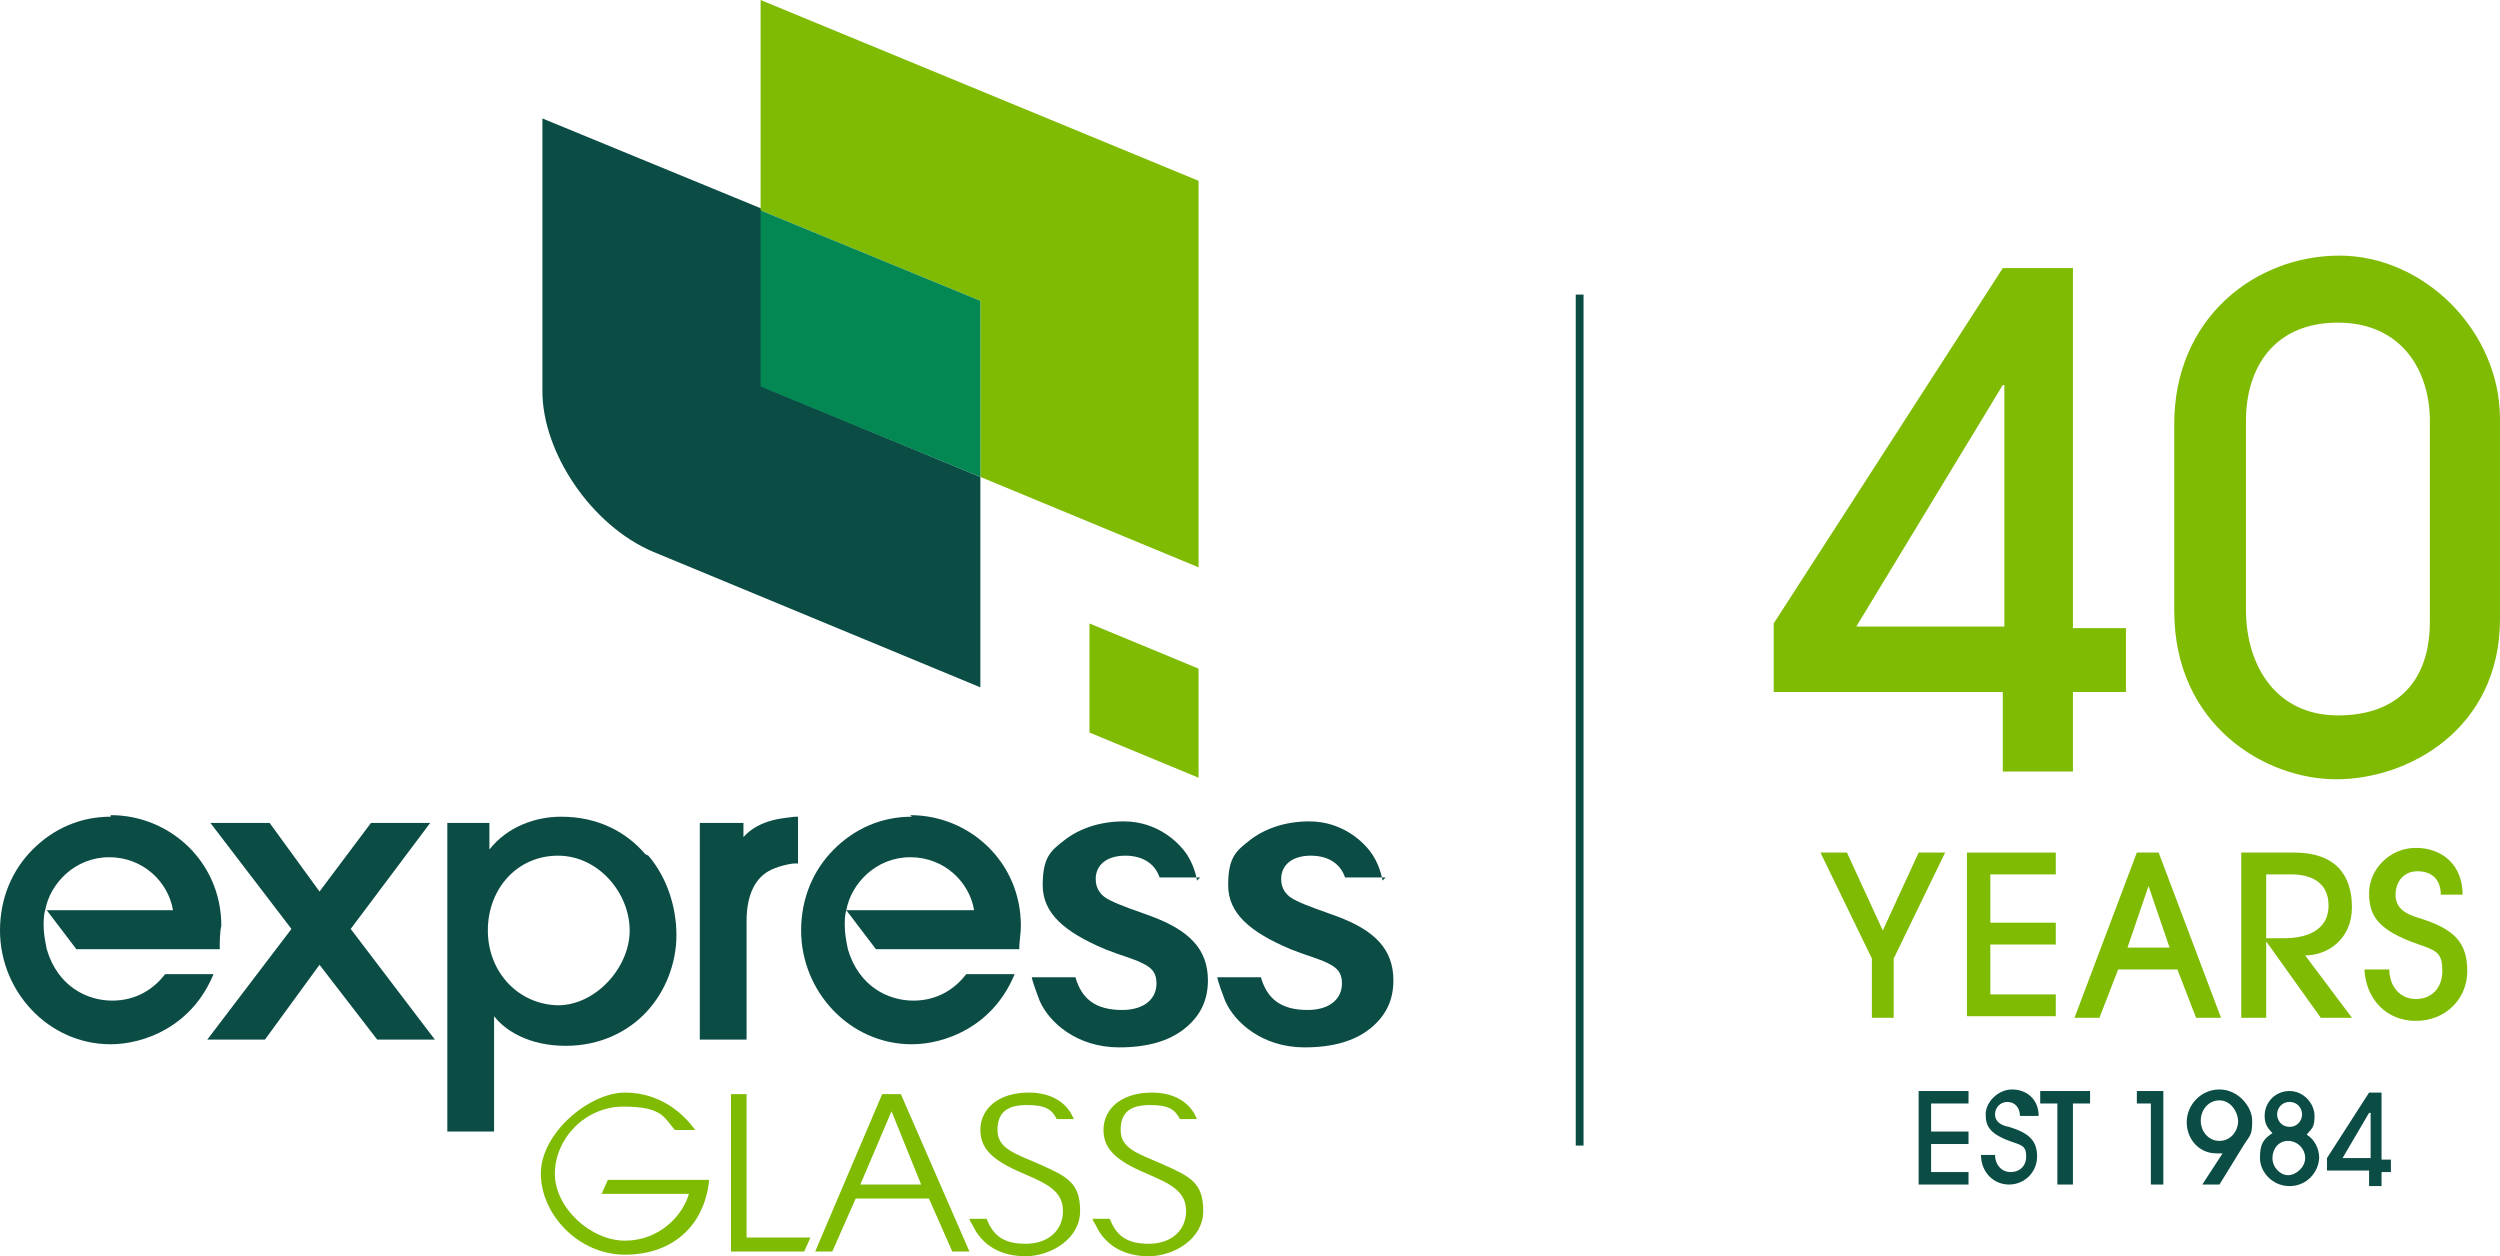
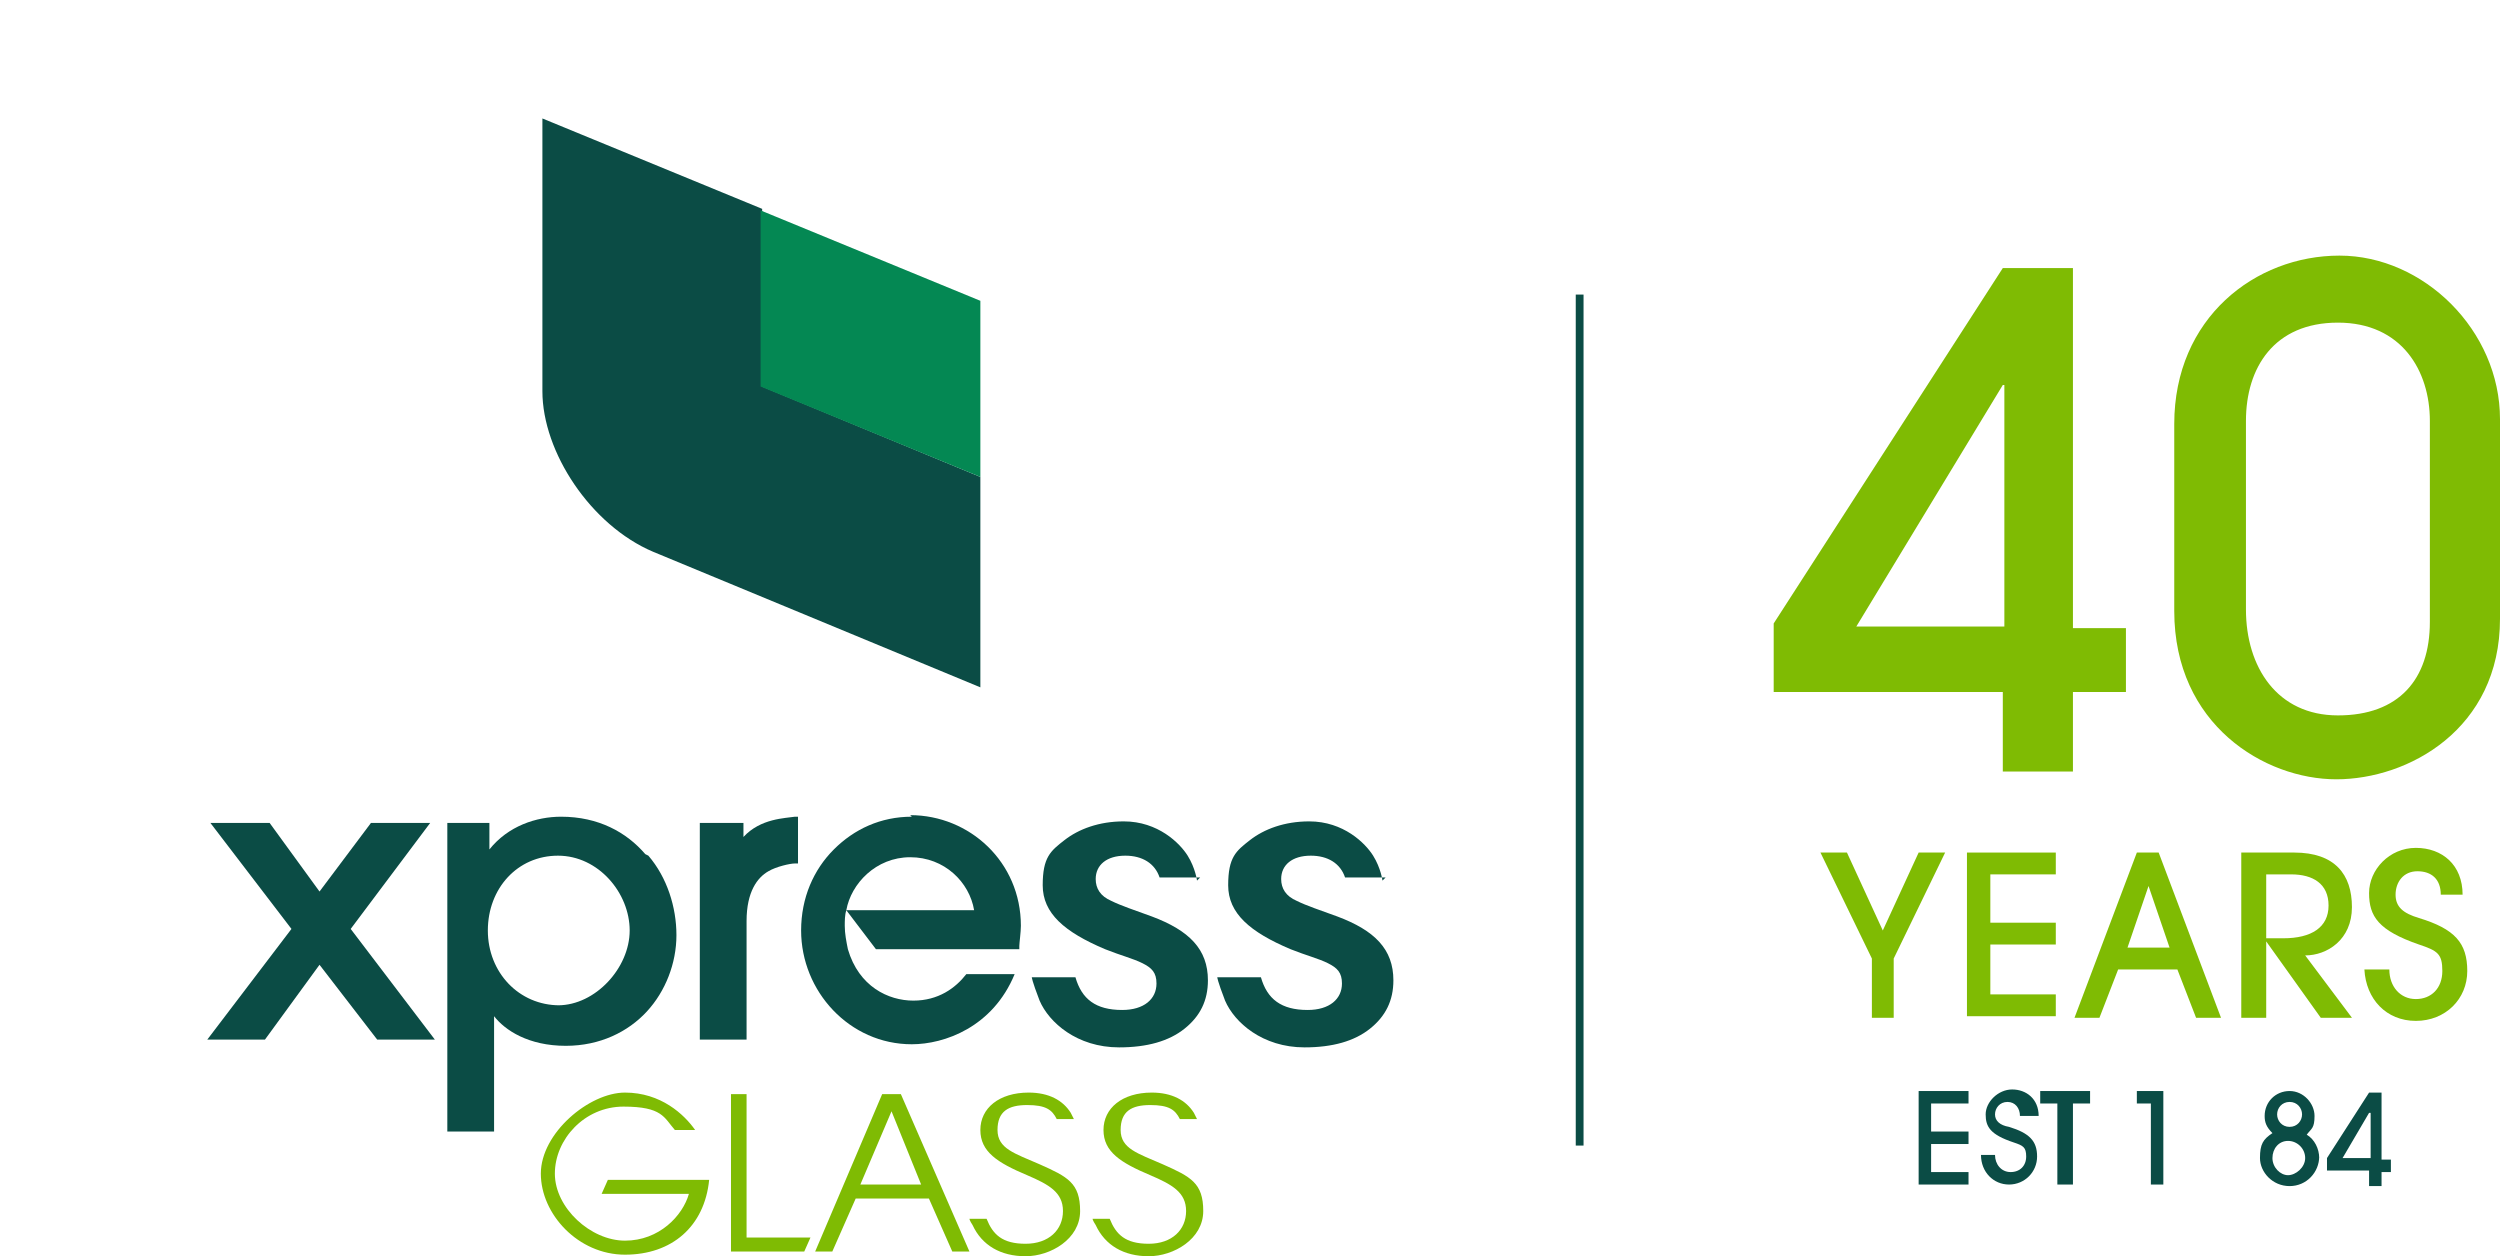
<svg xmlns="http://www.w3.org/2000/svg" id="Layer_1" version="1.1" viewBox="0 0 160.4 80.6">
  <defs>
    <style>
      .st0 {
        fill: #7fbb03;
      }

      .st1 {
        fill: #0b4c45;
      }

      .st2 {
        fill: #048853;
      }
    </style>
  </defs>
  <path class="st1" d="M35.9,64.5c-2.6,0-4.6-2.1-4.6-4.8s1.9-4.8,4.5-4.8,4.6,2.4,4.6,4.8-2.2,4.8-4.6,4.8M41.4,54.8c-1.2-1.4-3-2.4-5.4-2.4-1.6,0-3.4.6-4.6,2.1v-1.7h-2.7v19.8h3v-7.4c.7.9,2.2,1.9,4.6,1.9,2.2,0,4-.9,5.2-2.2,1.2-1.3,1.9-3.1,1.9-4.9s-.6-3.7-1.8-5.1" />
  <path class="st1" d="M44.9,66.7v-13.9h2.8v.9c1.1-1.2,2.7-1.2,3.3-1.3h.2s0,3,0,3h-.2c-.3,0-1.2.2-1.7.5-.7.4-1.4,1.3-1.4,3.2v7.6h-3,0Z" />
  <path class="st1" d="M77,56.3h-2.6c-.3-.9-1.1-1.4-2.2-1.4-1.2,0-1.9.6-1.9,1.5,0,.6.3,1.1,1,1.4.6.3,1.5.6,2.6,1,2.4.9,3.6,2.1,3.6,4.1,0,1.3-.5,2.3-1.5,3.1-1,.8-2.4,1.2-4.2,1.2h0c-2.7,0-4.5-1.6-5.1-3-.5-1.3-.5-1.5-.5-1.5h2.8c.4,1.4,1.3,2.1,3,2.1,1.4,0,2.2-.7,2.2-1.7,0-.7-.3-1-.9-1.3-.6-.3-1.4-.5-2.4-.9-2.6-1.1-4-2.3-4-4.1s.5-2.2,1.4-2.9c.9-.7,2.2-1.2,3.8-1.2h0c2.2,0,3.6,1.4,4.1,2.2.5.8.6,1.6.6,1.6" />
  <path class="st1" d="M88.9,56.3h-2.6c-.3-.9-1.1-1.4-2.2-1.4-1.2,0-1.9.6-1.9,1.5,0,.6.3,1.1,1,1.4.6.3,1.5.6,2.6,1,2.4.9,3.6,2.1,3.6,4.1,0,1.3-.5,2.3-1.5,3.1-1,.8-2.4,1.2-4.2,1.2h0c-2.7,0-4.5-1.6-5.1-3-.5-1.3-.5-1.5-.5-1.5h2.8c.4,1.4,1.3,2.1,3,2.1,1.4,0,2.2-.7,2.2-1.7,0-.7-.3-1-.9-1.3-.6-.3-1.4-.5-2.4-.9-2.6-1.1-4-2.3-4-4.1s.5-2.2,1.4-2.9c.9-.7,2.2-1.2,3.8-1.2h0c2.2,0,3.6,1.4,4.1,2.2.5.8.6,1.6.6,1.6" />
  <polygon class="st1" points="20.5 61.9 17 66.7 13.3 66.7 18.7 59.6 13.5 52.8 17.3 52.8 20.5 57.2 23.8 52.8 27.6 52.8 22.5 59.6 27.9 66.7 24.2 66.7 20.5 61.9" />
-   <path class="st1" d="M7.1,52.4c-2,0-3.7.8-5,2.1-1.3,1.3-2.1,3.1-2.1,5.2,0,3.9,3.1,7.3,7.1,7.3h0c2.1,0,5.2-1.1,6.6-4.5h-3.1c-.7.9-1.8,1.7-3.4,1.7-1.6,0-3.5-.9-4.2-3.3h0c-.1-.5-.2-1-.2-1.5,0-.3,0-.7.1-1,.3-1.7,1.9-3.4,4.1-3.4,2.2,0,3.8,1.6,4.1,3.4H3l1.9,2.5h9.2v-.2c0-.2,0-.9.1-1.3,0-4.1-3.3-7.1-7.1-7.1" />
  <path class="st1" d="M58.5,52.4c-2,0-3.7.8-5,2.1-1.3,1.3-2.1,3.1-2.1,5.2,0,3.9,3.1,7.3,7.1,7.3h0c2.1,0,5.2-1.1,6.6-4.5h-3.1c-.7.9-1.8,1.7-3.4,1.7-1.6,0-3.5-.9-4.2-3.3h0c-.1-.5-.2-1-.2-1.5,0-.3,0-.7.1-1h0c.3-1.7,1.9-3.4,4.1-3.4,2.2,0,3.8,1.6,4.1,3.4h-8.2l1.9,2.5h9.2v-.2c0-.2.1-.9.1-1.3,0-4.1-3.3-7.1-7.1-7.1" />
  <polygon class="st0" points="47.9 70.2 46.9 70.2 46.9 80.3 51.6 80.3 52 79.4 47.9 79.4 47.9 70.2" />
  <path class="st0" d="M55.2,76l2-4.7,1.9,4.7h-3.9ZM57.7,70.2h-1.1l-4.3,10.1h1.1l1.5-3.4h4.7l1.5,3.4h1.1l-4.4-10.1h0Z" />
  <path class="st0" d="M66.7,74.7c-1.6-.7-2.7-1-2.7-2.2s.7-1.6,1.9-1.6,1.6.3,1.9.9h1.1s0,0-.2-.4c-.5-.8-1.4-1.3-2.7-1.3-1.9,0-3.1,1-3.1,2.4s1.1,2.1,3,2.9c1.4.6,2.3,1.1,2.3,2.3s-.9,2.1-2.4,2.1-2.1-.6-2.5-1.6h-1.1s0,.1.2.4c.6,1.3,1.8,2,3.4,2s3.5-1.1,3.5-2.9-.8-2.2-2.6-3" />
  <path class="st0" d="M74.6,74.7c-1.6-.7-2.7-1-2.7-2.2s.7-1.6,1.9-1.6,1.6.3,1.9.9h1.1s0,0-.2-.4c-.5-.8-1.4-1.3-2.7-1.3-1.9,0-3.1,1-3.1,2.4s1.1,2.1,3,2.9c1.4.6,2.3,1.1,2.3,2.3s-.9,2.1-2.4,2.1-2.1-.6-2.5-1.6h-1.1s0,.1.2.4c.6,1.3,1.8,2,3.4,2s3.5-1.1,3.5-2.9-.8-2.2-2.6-3" />
  <path class="st0" d="M38.5,76.6h5.7c-.4,1.4-1.9,3-4.1,3s-4.5-2.1-4.5-4.3,1.9-4.3,4.4-4.3,2.6.7,3.3,1.5h1.3c-.7-1-2.2-2.4-4.5-2.4s-5.4,2.6-5.4,5.2,2.4,5.2,5.4,5.2,5.1-1.8,5.4-4.8h-6.5l-.4.9h0Z" />
  <path class="st1" d="M62.9,44.1v-13.5l-14-5.8v-11.4l-14.1-5.8v17.5c0,3.9,3.1,8.6,7.1,10.3l21,8.7h0Z" />
-   <polygon class="st0" points="76.9 11.6 48.8 0 48.8 13.5 62.9 19.3 62.9 30.6 76.9 36.4 76.9 11.6" />
  <polygon class="st2" points="48.8 13.5 48.8 24.8 62.9 30.6 62.9 19.3 48.8 13.5" />
-   <polygon class="st0" points="69.9 40 69.9 47 76.9 49.9 76.9 42.9 69.9 40" />
  <rect class="st1" x="101.1" y="18.9" width=".5" height="54.6" />
  <path class="st0" d="M128.5,49.5v-5.1h-14.7v-4.4l14.7-22.8h4.5v23.1h3.4v4.1h-3.4v5.1h-4.5ZM128.5,24.7h0l-9.4,15.5h9.5v-15.5h0Z" />
  <path class="st0" d="M160.4,39.7c0,7.1-5.9,10.3-10.5,10.3s-10.4-3.5-10.4-10.8v-12c0-6.8,5.2-10.8,10.6-10.8s10.3,4.8,10.3,10.5v12.7h0ZM155.9,27c0-3.2-1.8-6.3-5.9-6.3s-5.9,2.9-5.9,6.3v12.1c0,3.7,2,6.8,5.9,6.8s5.9-2.3,5.9-6v-13h0Z" />
  <path class="st0" d="M120.1,65.3v-3.8l-3.3-6.8h1.7l2.3,5,2.3-5h1.7l-3.3,6.8v3.8h-1.6Z" />
  <path class="st0" d="M126.2,65.3v-10.6h5.7v1.4h-4.2v3.1h4.2v1.4h-4.2v3.2h4.2v1.4h-5.7Z" />
  <path class="st0" d="M140.9,65.3l-1.2-3.1h-3.8l-1.2,3.1h-1.6l4-10.6h1.4l4,10.6h-1.7ZM137.9,56.7h0l-1.4,4.1h2.7l-1.4-4.1Z" />
  <path class="st0" d="M148.9,65.3l-3.5-4.9h0v4.9h-1.6v-10.6h3.4c2.6,0,3.7,1.4,3.7,3.5s-1.6,3.1-3,3.1l3,4h-1.9ZM146.5,60.2c1.8,0,2.9-.7,2.9-2.1s-1-2-2.4-2h-1.6v4.1h1.1Z" />
  <path class="st0" d="M156.6,57.4c0-1-.6-1.5-1.5-1.5s-1.4.7-1.4,1.5.5,1.2,1.5,1.5c2.3.7,3.1,1.6,3.1,3.4s-1.4,3.2-3.3,3.2-3.2-1.4-3.3-3.3h1.6c0,1.1.7,1.9,1.7,1.9s1.7-.7,1.7-1.8-.3-1.3-1.5-1.7c-2.6-.9-3.2-1.8-3.2-3.3s1.3-2.9,3-2.9,3,1.1,3,3h-1.6Z" />
  <path class="st1" d="M123.1,76v-6h3.2v.8h-2.4v1.8h2.4v.8h-2.4v1.8h2.4v.8h-3.2Z" />
  <path class="st1" d="M129.6,71.6c0-.5-.3-.9-.8-.9s-.8.4-.8.8.3.7.9.8c1.3.4,1.8.9,1.8,1.9s-.8,1.8-1.8,1.8-1.8-.8-1.8-1.9h.9c0,.6.4,1.1,1,1.1s1-.4,1-1-.2-.7-.8-.9c-1.5-.5-1.8-1-1.8-1.8s.8-1.6,1.7-1.6,1.7.6,1.7,1.7h-.9Z" />
  <path class="st1" d="M132,76v-5.2h-1.1v-.8h3.2v.8h-1.1v5.2h-.9,0Z" />
  <path class="st1" d="M138,76v-5.2h-.9v-.8h1.7v6h-.8Z" />
-   <path class="st1" d="M141.3,76l1.3-2c-.2,0-.3,0-.4,0-1.1,0-1.9-.9-1.9-2s.9-2.1,2.1-2.1,2.1,1.1,2.1,2-.1.9-.5,1.5l-1.6,2.6h-1ZM143.6,72c0-.7-.5-1.4-1.2-1.4s-1.2.6-1.2,1.3.5,1.3,1.2,1.3,1.2-.6,1.2-1.3h0Z" />
  <path class="st1" d="M148.8,74.2c0,1-.8,1.9-1.9,1.9s-1.9-.9-1.9-1.8.2-1.2.8-1.6c-.4-.4-.5-.7-.5-1.1,0-.9.7-1.6,1.6-1.6s1.6.8,1.6,1.6-.2.8-.5,1.2c.5.3.8.9.8,1.5h0ZM147.9,74.3c0-.6-.5-1.1-1.1-1.1s-1,.5-1,1.1.5,1.1,1,1.1,1.1-.5,1.1-1.1h0ZM147.7,71.5c0-.4-.3-.8-.8-.8s-.8.4-.8.8.3.8.8.8.8-.4.8-.8Z" />
  <path class="st1" d="M152,76v-.9h-2.7v-.8l2.7-4.2h.8v4.3h.6v.8h-.6v.9h-.8ZM152,71.4h0l-1.7,2.9h1.8v-2.9Z" />
</svg>